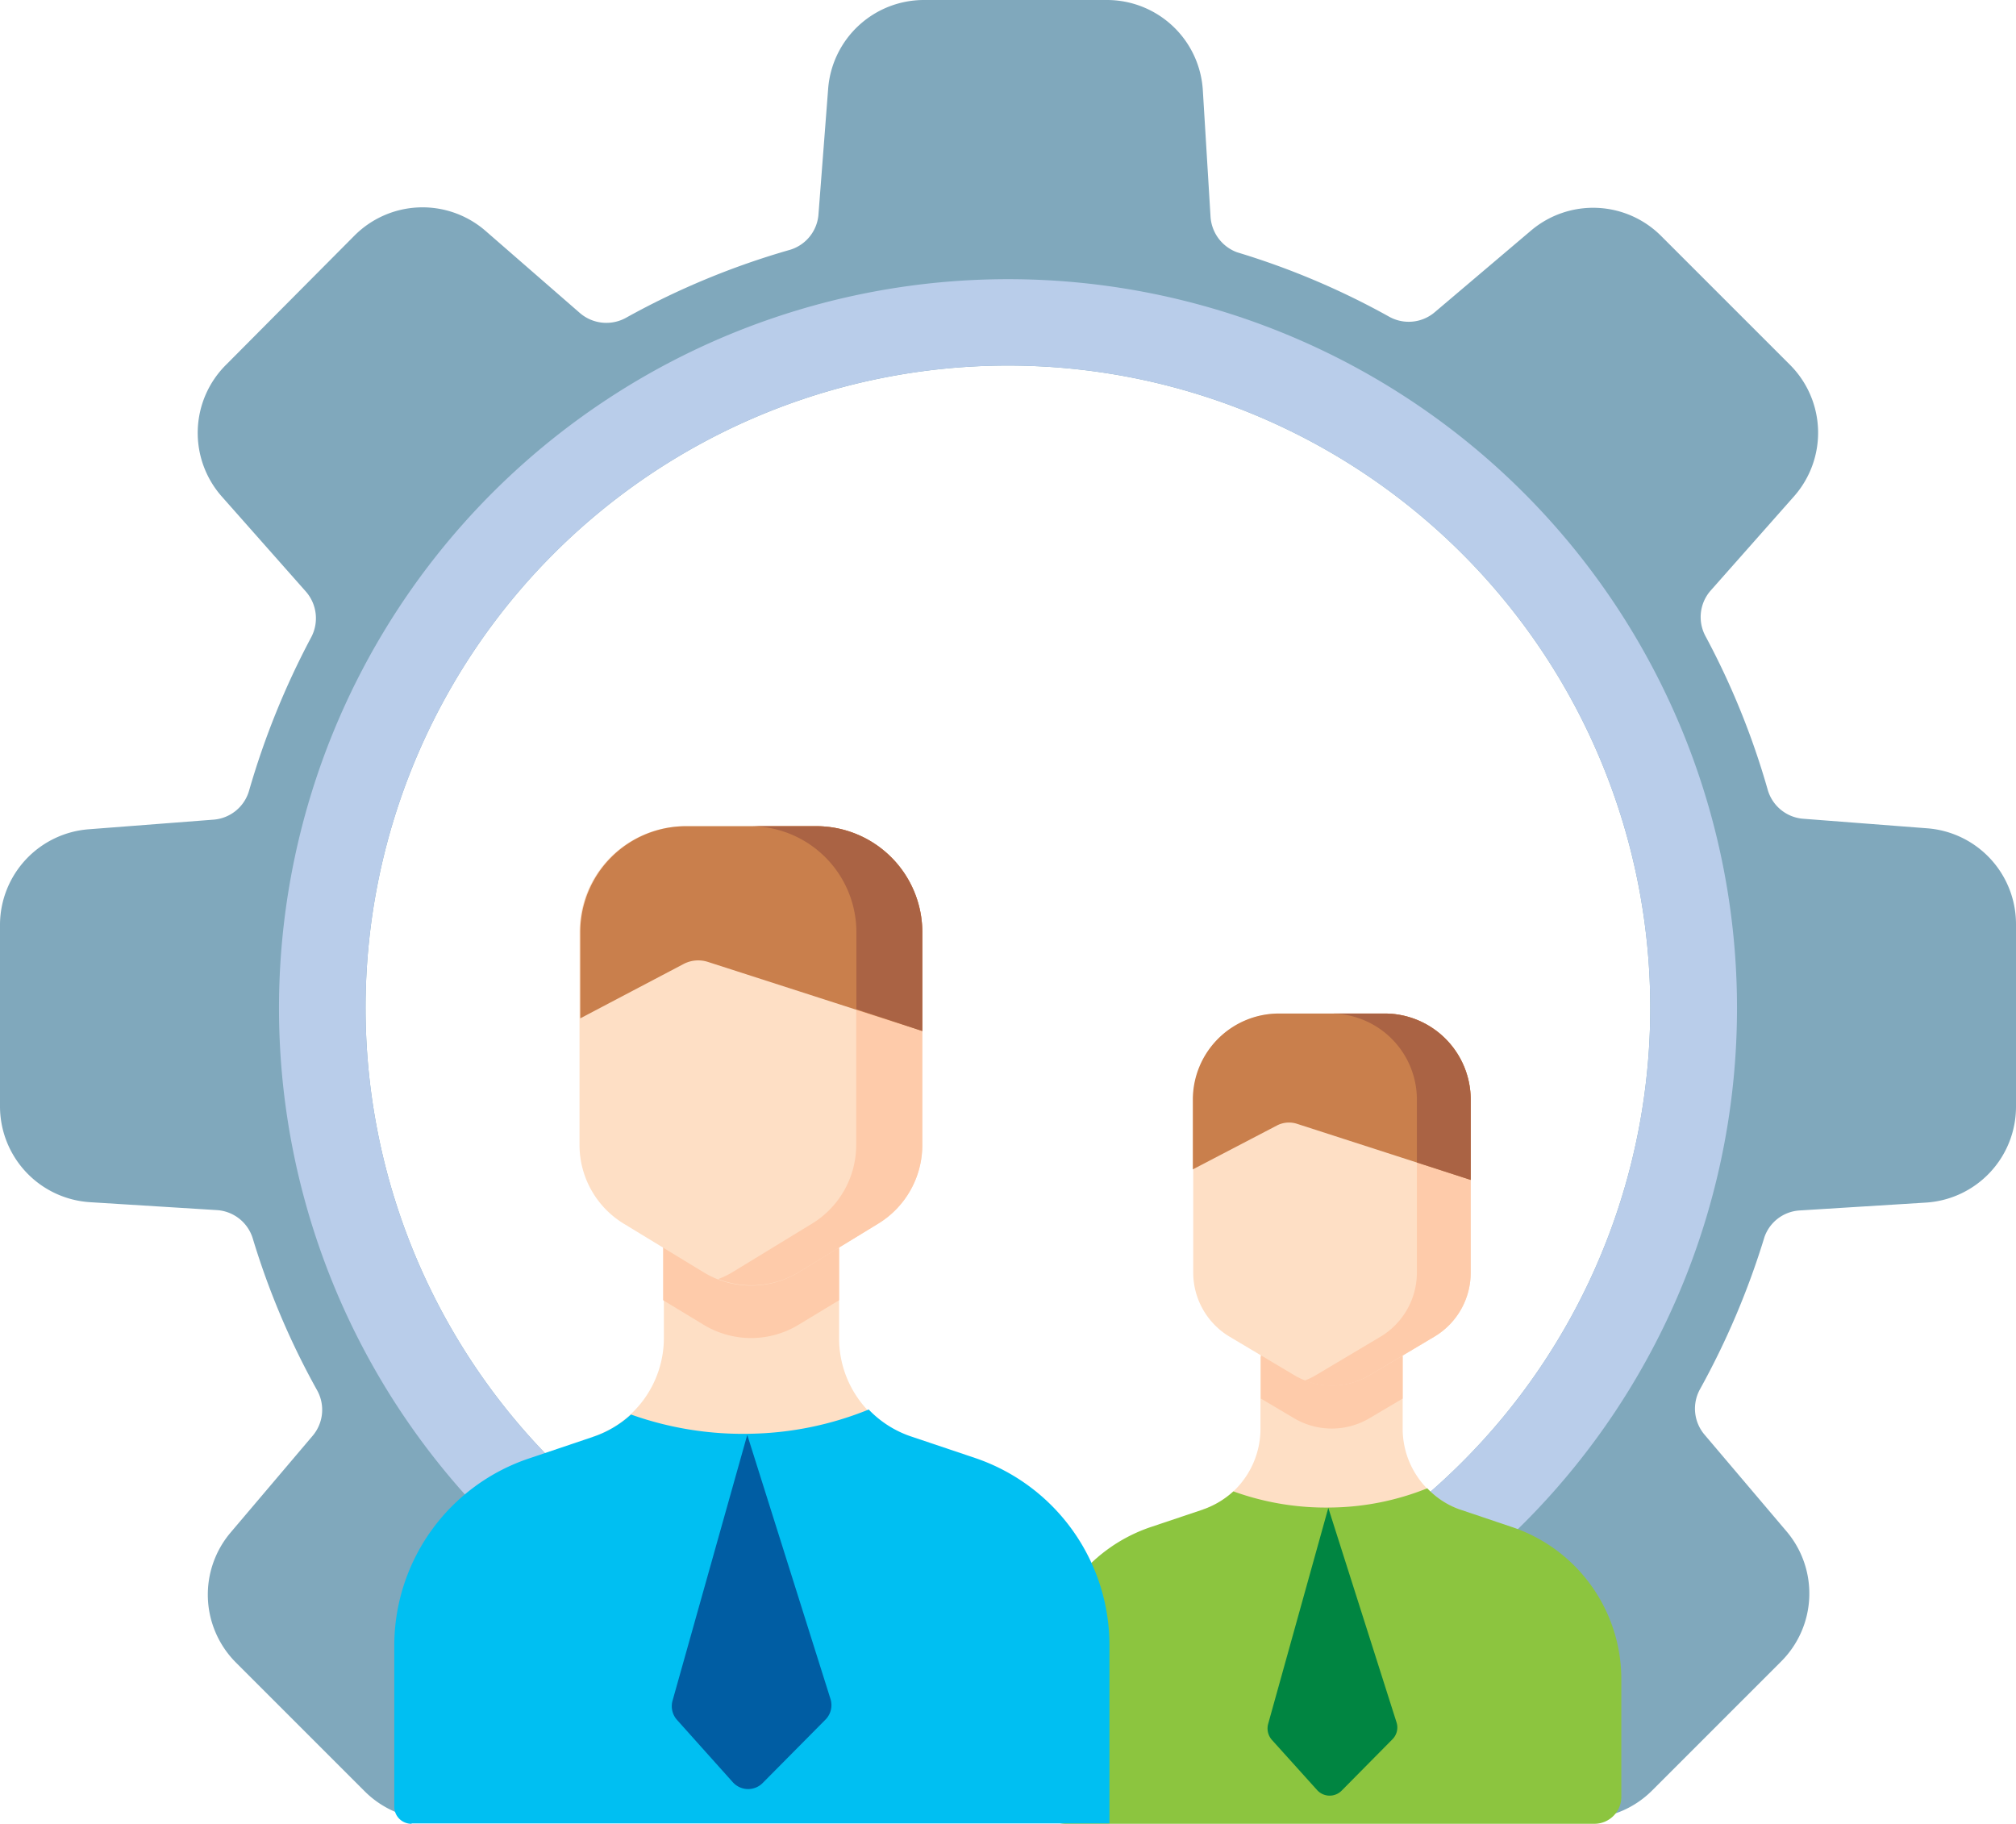
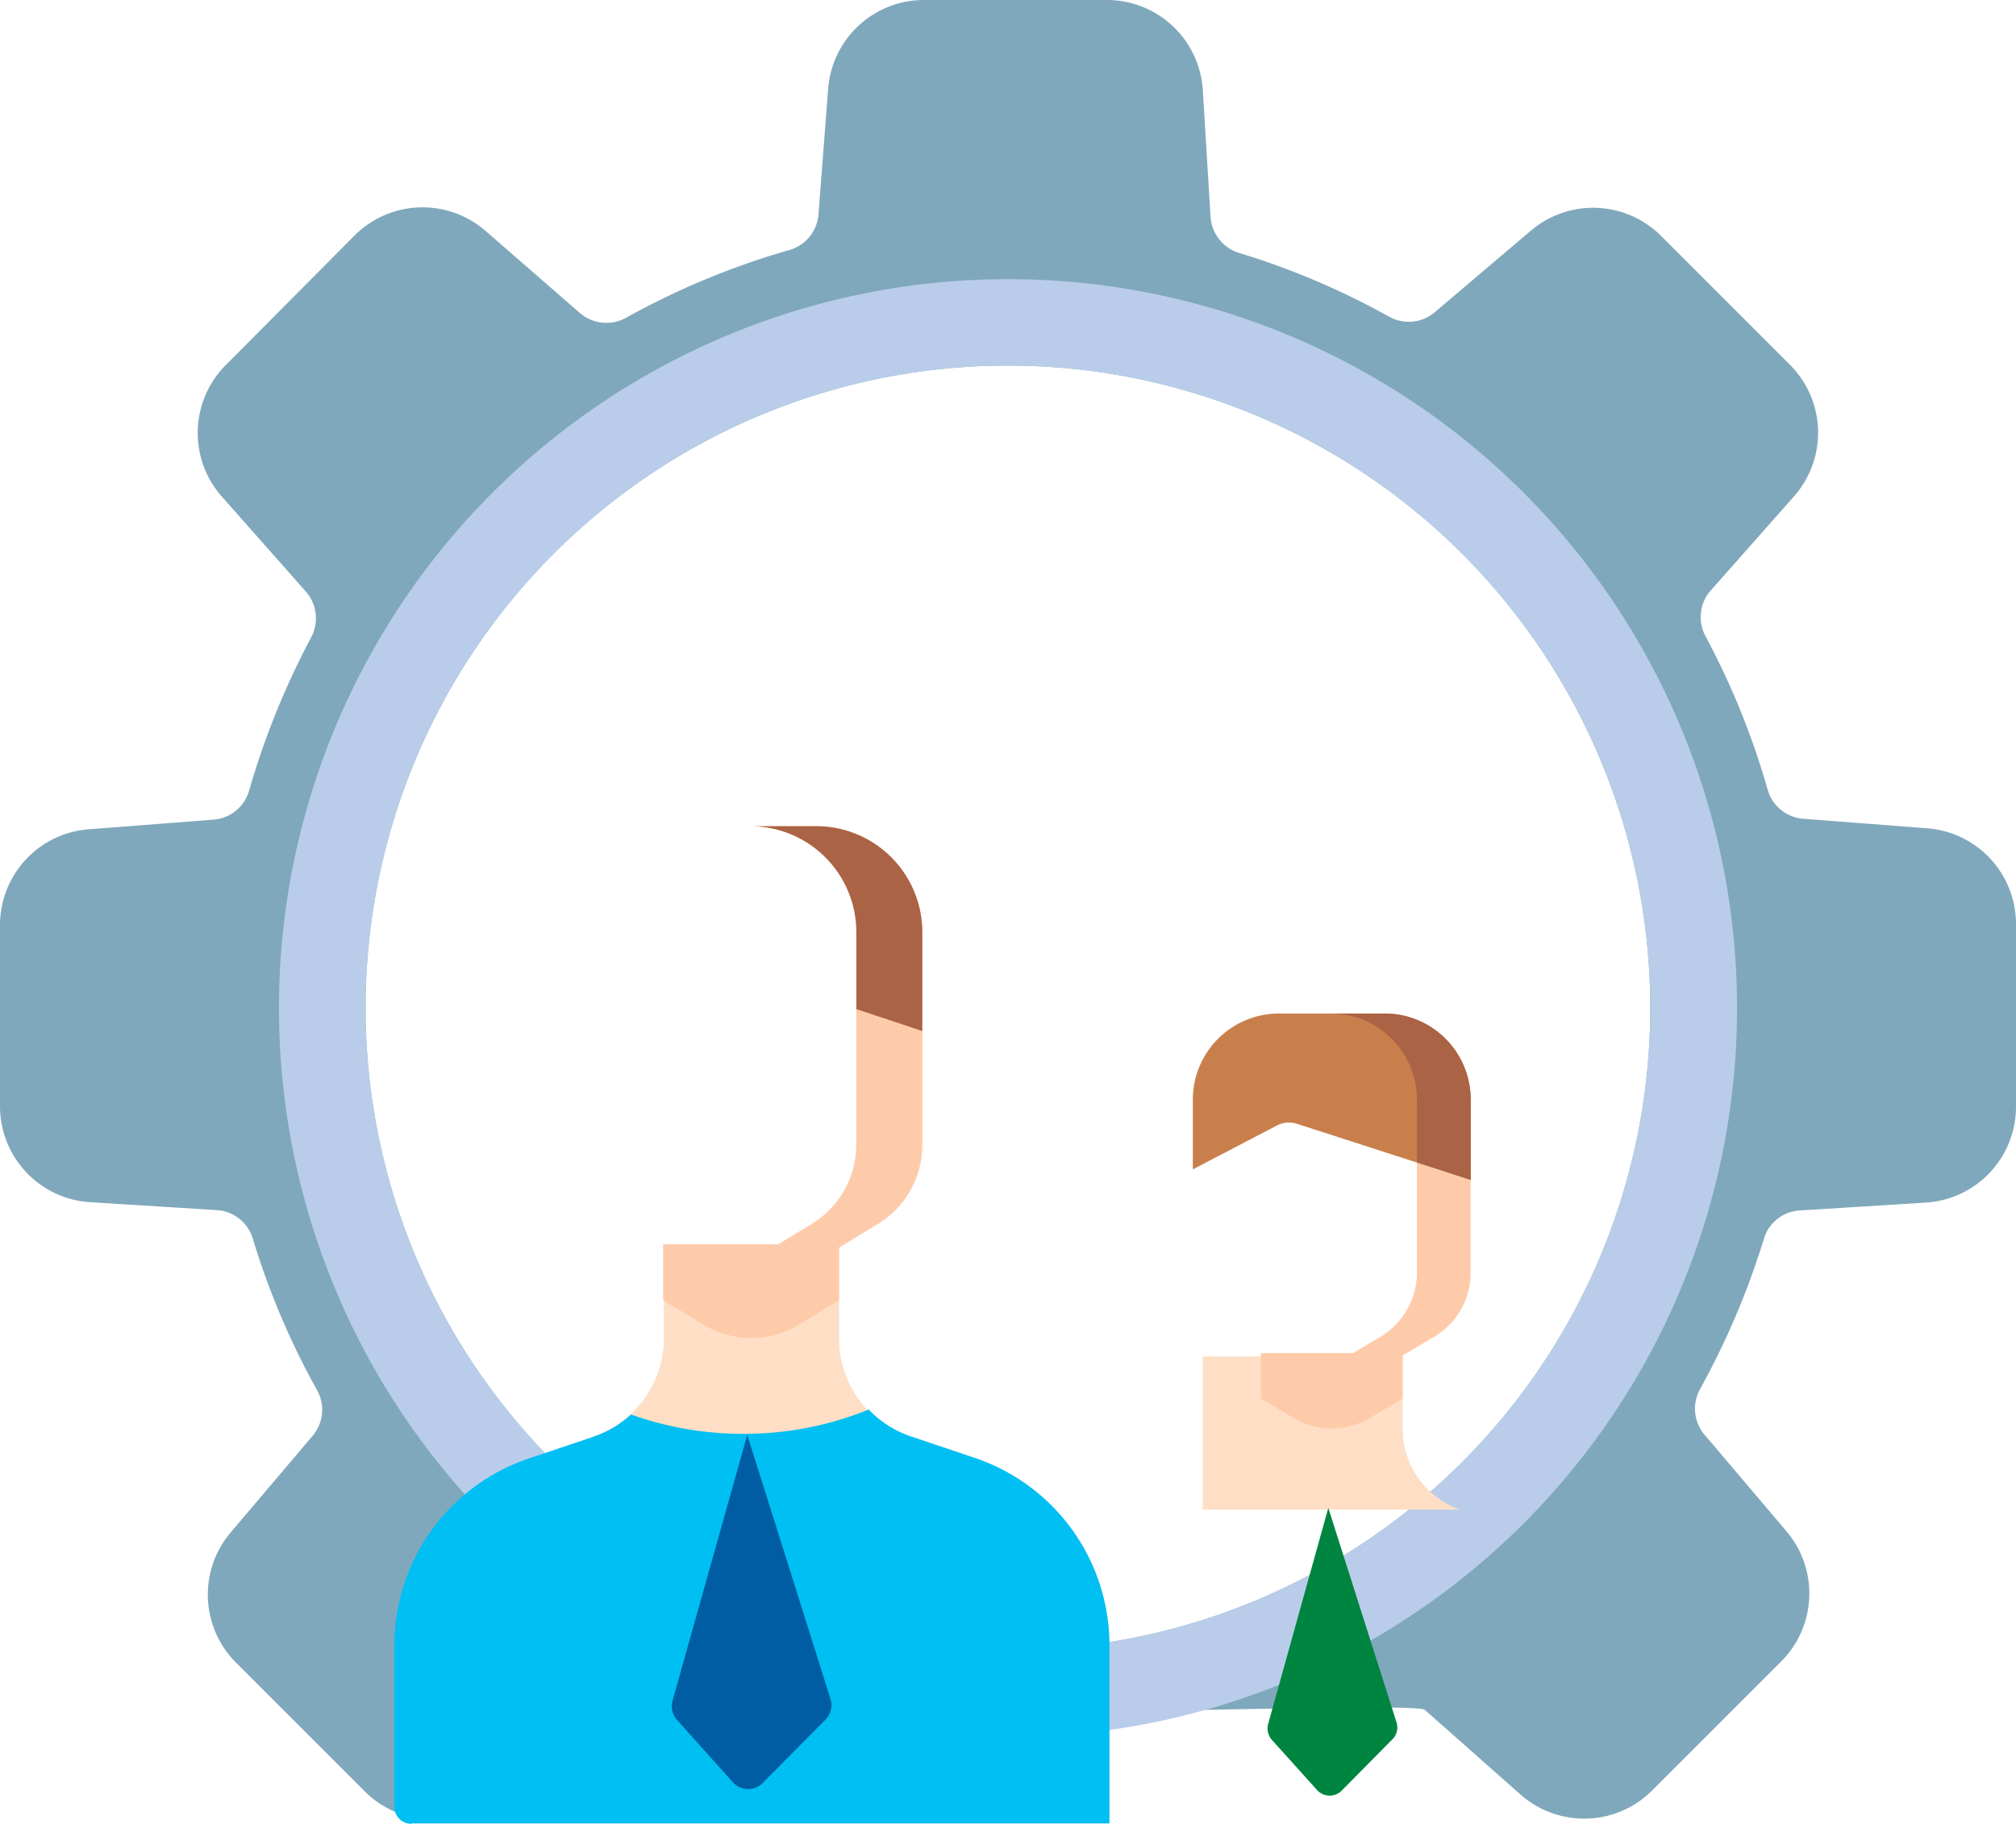
<svg xmlns="http://www.w3.org/2000/svg" viewBox="0 0 104.92 94.93">
  <defs>
    <style>.cls-1{fill:#80a8bc;}.cls-2{fill:#b9cdea;}.cls-3{fill:#fedfc5;}.cls-4{fill:#fecbaa;}.cls-5{fill:#c97f4c;}.cls-6{fill:#aa6344;}.cls-7{fill:#8cc53f;}.cls-8{fill:#008541;}.cls-9{fill:#00bff2;}.cls-10{fill:#005da3;}</style>
  </defs>
  <g id="Layer_2" data-name="Layer 2">
    <g id="Layer_1-2" data-name="Layer 1">
      <path class="cls-1" d="M100.3,43.11l-6.49-.5A2.09,2.09,0,0,1,92,41.11a40.24,40.24,0,0,0-3.24-8A2.09,2.09,0,0,1,89,30.77l4.37-4.94A5,5,0,0,0,93.17,19l-6.7-6.7A5,5,0,0,0,79.68,12l-5,4.24a2.09,2.09,0,0,1-2.37.25,40,40,0,0,0-7.93-3.36A2.12,2.12,0,0,1,63,11.27l-.4-6.57a5,5,0,0,0-5-4.7H48.1a5,5,0,0,0-5,4.62l-.5,6.49A2.09,2.09,0,0,1,41.12,13a40.54,40.54,0,0,0-8.56,3.55,2.11,2.11,0,0,1-2.37-.25L25.25,12a5,5,0,0,0-6.8.26L11.75,19a5,5,0,0,0-.2,6.85l4.37,4.94a2.11,2.11,0,0,1,.28,2.37,41.48,41.48,0,0,0-3.24,8,2.09,2.09,0,0,1-1.85,1.5l-6.49.5A5,5,0,0,0,0,48.1v9.47a5,5,0,0,0,4.7,5l6.57.41a2.09,2.09,0,0,1,1.88,1.46,40,40,0,0,0,3.36,7.93,2.09,2.09,0,0,1-.25,2.37l-4.24,5a5,5,0,0,0,.26,6.79l6.7,6.7a5,5,0,0,0,6.85.21L30.77,89a2.09,2.09,0,0,1,2.37-.29c.76.41,4.82.55,10.11.55,5.91,0,13.36-.16,19.46-.27,6.33-.12,11.21-.2,11.44,0l4.94,4.37A5,5,0,0,0,86,93.17l6.7-6.7a5,5,0,0,0,.26-6.79l-4.24-5a2.09,2.09,0,0,1-.25-2.37,41.24,41.24,0,0,0,3.36-7.93A2.07,2.07,0,0,1,93.65,63l6.58-.41a5,5,0,0,0,4.69-5V48.1A5,5,0,0,0,100.3,43.11ZM54.2,85.84A33.43,33.43,0,1,1,85.84,54.2,33.42,33.42,0,0,1,54.2,85.84Z" />
      <path class="cls-2" d="M52.46,14.53A37.94,37.94,0,1,0,90.4,52.46,37.93,37.93,0,0,0,52.46,14.53ZM54.2,85.84A33.43,33.43,0,1,1,85.84,54.2,33.42,33.42,0,0,1,54.2,85.84Z" />
-       <path class="cls-3" d="M62.59,78.57a4.54,4.54,0,0,0,1.6-.95,4.48,4.48,0,0,0,1.41-3.26V70.6H73v3.76a4.45,4.45,0,0,0,1.23,3.07A4.3,4.3,0,0,0,76,78.57Z" />
+       <path class="cls-3" d="M62.59,78.57V70.6H73v3.76a4.45,4.45,0,0,0,1.23,3.07A4.3,4.3,0,0,0,76,78.57Z" />
      <path class="cls-4" d="M73,70.42v2.37l-1.69,1a3.85,3.85,0,0,1-4,0l-1.69-1V70.42Z" />
-       <path class="cls-3" d="M76.54,57.23v9a3.87,3.87,0,0,1-1.86,3.32l-3.36,2a3.85,3.85,0,0,1-4,0l-3.36-2a3.89,3.89,0,0,1-1.86-3.32v-9a4.48,4.48,0,0,1,4.47-4.48h5.53A4.48,4.48,0,0,1,76.54,57.23Z" />
      <path class="cls-4" d="M72.07,52.75h-2.8a4.48,4.48,0,0,1,4.47,4.48v9a3.89,3.89,0,0,1-1.86,3.32l-3.36,2a3.54,3.54,0,0,1-.62.3,3.83,3.83,0,0,0,3.42-.3l3.36-2a3.87,3.87,0,0,0,1.86-3.32v-9A4.48,4.48,0,0,0,72.07,52.75Z" />
      <path class="cls-5" d="M76.54,57.23v4.18l-9.07-2.93a1.36,1.36,0,0,0-1,.09l-4.39,2.29V57.23a4.48,4.48,0,0,1,4.47-4.48h5.53A4.48,4.48,0,0,1,76.54,57.23Z" />
      <path class="cls-6" d="M72.07,52.75h-2.8a4.48,4.48,0,0,1,4.47,4.48V60.5l2.8.91V57.23A4.48,4.48,0,0,0,72.07,52.75Z" />
-       <path class="cls-7" d="M55.46,94.92a1.24,1.24,0,0,1-1.25-1.24V87.4a8.35,8.35,0,0,1,5.67-7.92l2.71-.91a4.54,4.54,0,0,0,1.6-.95,14.14,14.14,0,0,0,5.09.84,13.86,13.86,0,0,0,5-1A4.3,4.3,0,0,0,76,78.57l2.7.91a8.35,8.35,0,0,1,5.68,7.92v6.12A1.4,1.4,0,0,1,83,94.92Z" />
      <path class="cls-8" d="M69.13,78.48,66,89.72a.9.9,0,0,0,.19.83l2.37,2.63a.88.88,0,0,0,1.28,0l2.63-2.66a.87.87,0,0,0,.21-.88Z" />
      <path class="cls-3" d="M30.83,74.79a5.43,5.43,0,0,0,3.72-5.18V65h9.12v4.64a5.45,5.45,0,0,0,3.71,5.18Z" />
      <path class="cls-4" d="M43.67,64.76v2.91l-2.08,1.26a4.76,4.76,0,0,1-5,0l-2.08-1.26V64.76Z" />
-       <path class="cls-3" d="M48,48.52V59.59a4.79,4.79,0,0,1-2.3,4.09L41.59,66.2a4.76,4.76,0,0,1-5,0l-4.14-2.52a4.8,4.8,0,0,1-2.29-4.09V48.52A5.51,5.51,0,0,1,35.7,43h6.81A5.52,5.52,0,0,1,48,48.52Z" />
      <path class="cls-4" d="M42.51,43H39.06a5.51,5.51,0,0,1,5.5,5.52V59.59a4.8,4.8,0,0,1-2.29,4.09L38.14,66.2a4.44,4.44,0,0,1-.76.37,4.78,4.78,0,0,0,4.21-.37l4.13-2.52A4.79,4.79,0,0,0,48,59.59V48.52A5.52,5.52,0,0,0,42.51,43Z" />
-       <path class="cls-5" d="M48,48.52v5.14l-11.17-3.6a1.64,1.64,0,0,0-1.25.11L30.2,53V48.52A5.51,5.51,0,0,1,35.7,43h6.81A5.52,5.52,0,0,1,48,48.52Z" />
      <path class="cls-6" d="M42.51,43H39.06a5.52,5.52,0,0,1,5.51,5.52v4L48,53.66V48.52A5.52,5.52,0,0,0,42.51,43Z" />
      <path class="cls-9" d="M21.42,94.92a.89.89,0,0,1-.9-.89V85.66a10.28,10.28,0,0,1,7-9.75l3.32-1.12a5.56,5.56,0,0,0,2-1.17,17.33,17.33,0,0,0,6.26,1,17.12,17.12,0,0,0,6.11-1.26,5.46,5.46,0,0,0,2.2,1.4l3.33,1.12a10.29,10.29,0,0,1,7,9.75v9.27H21.42Z" />
      <path class="cls-10" d="M38.89,74.68,35,88.52a1.07,1.07,0,0,0,.24,1l2.91,3.25a1.07,1.07,0,0,0,1.57,0l3.24-3.27a1.07,1.07,0,0,0,.26-1.08Z" />
    </g>
  </g>
</svg>